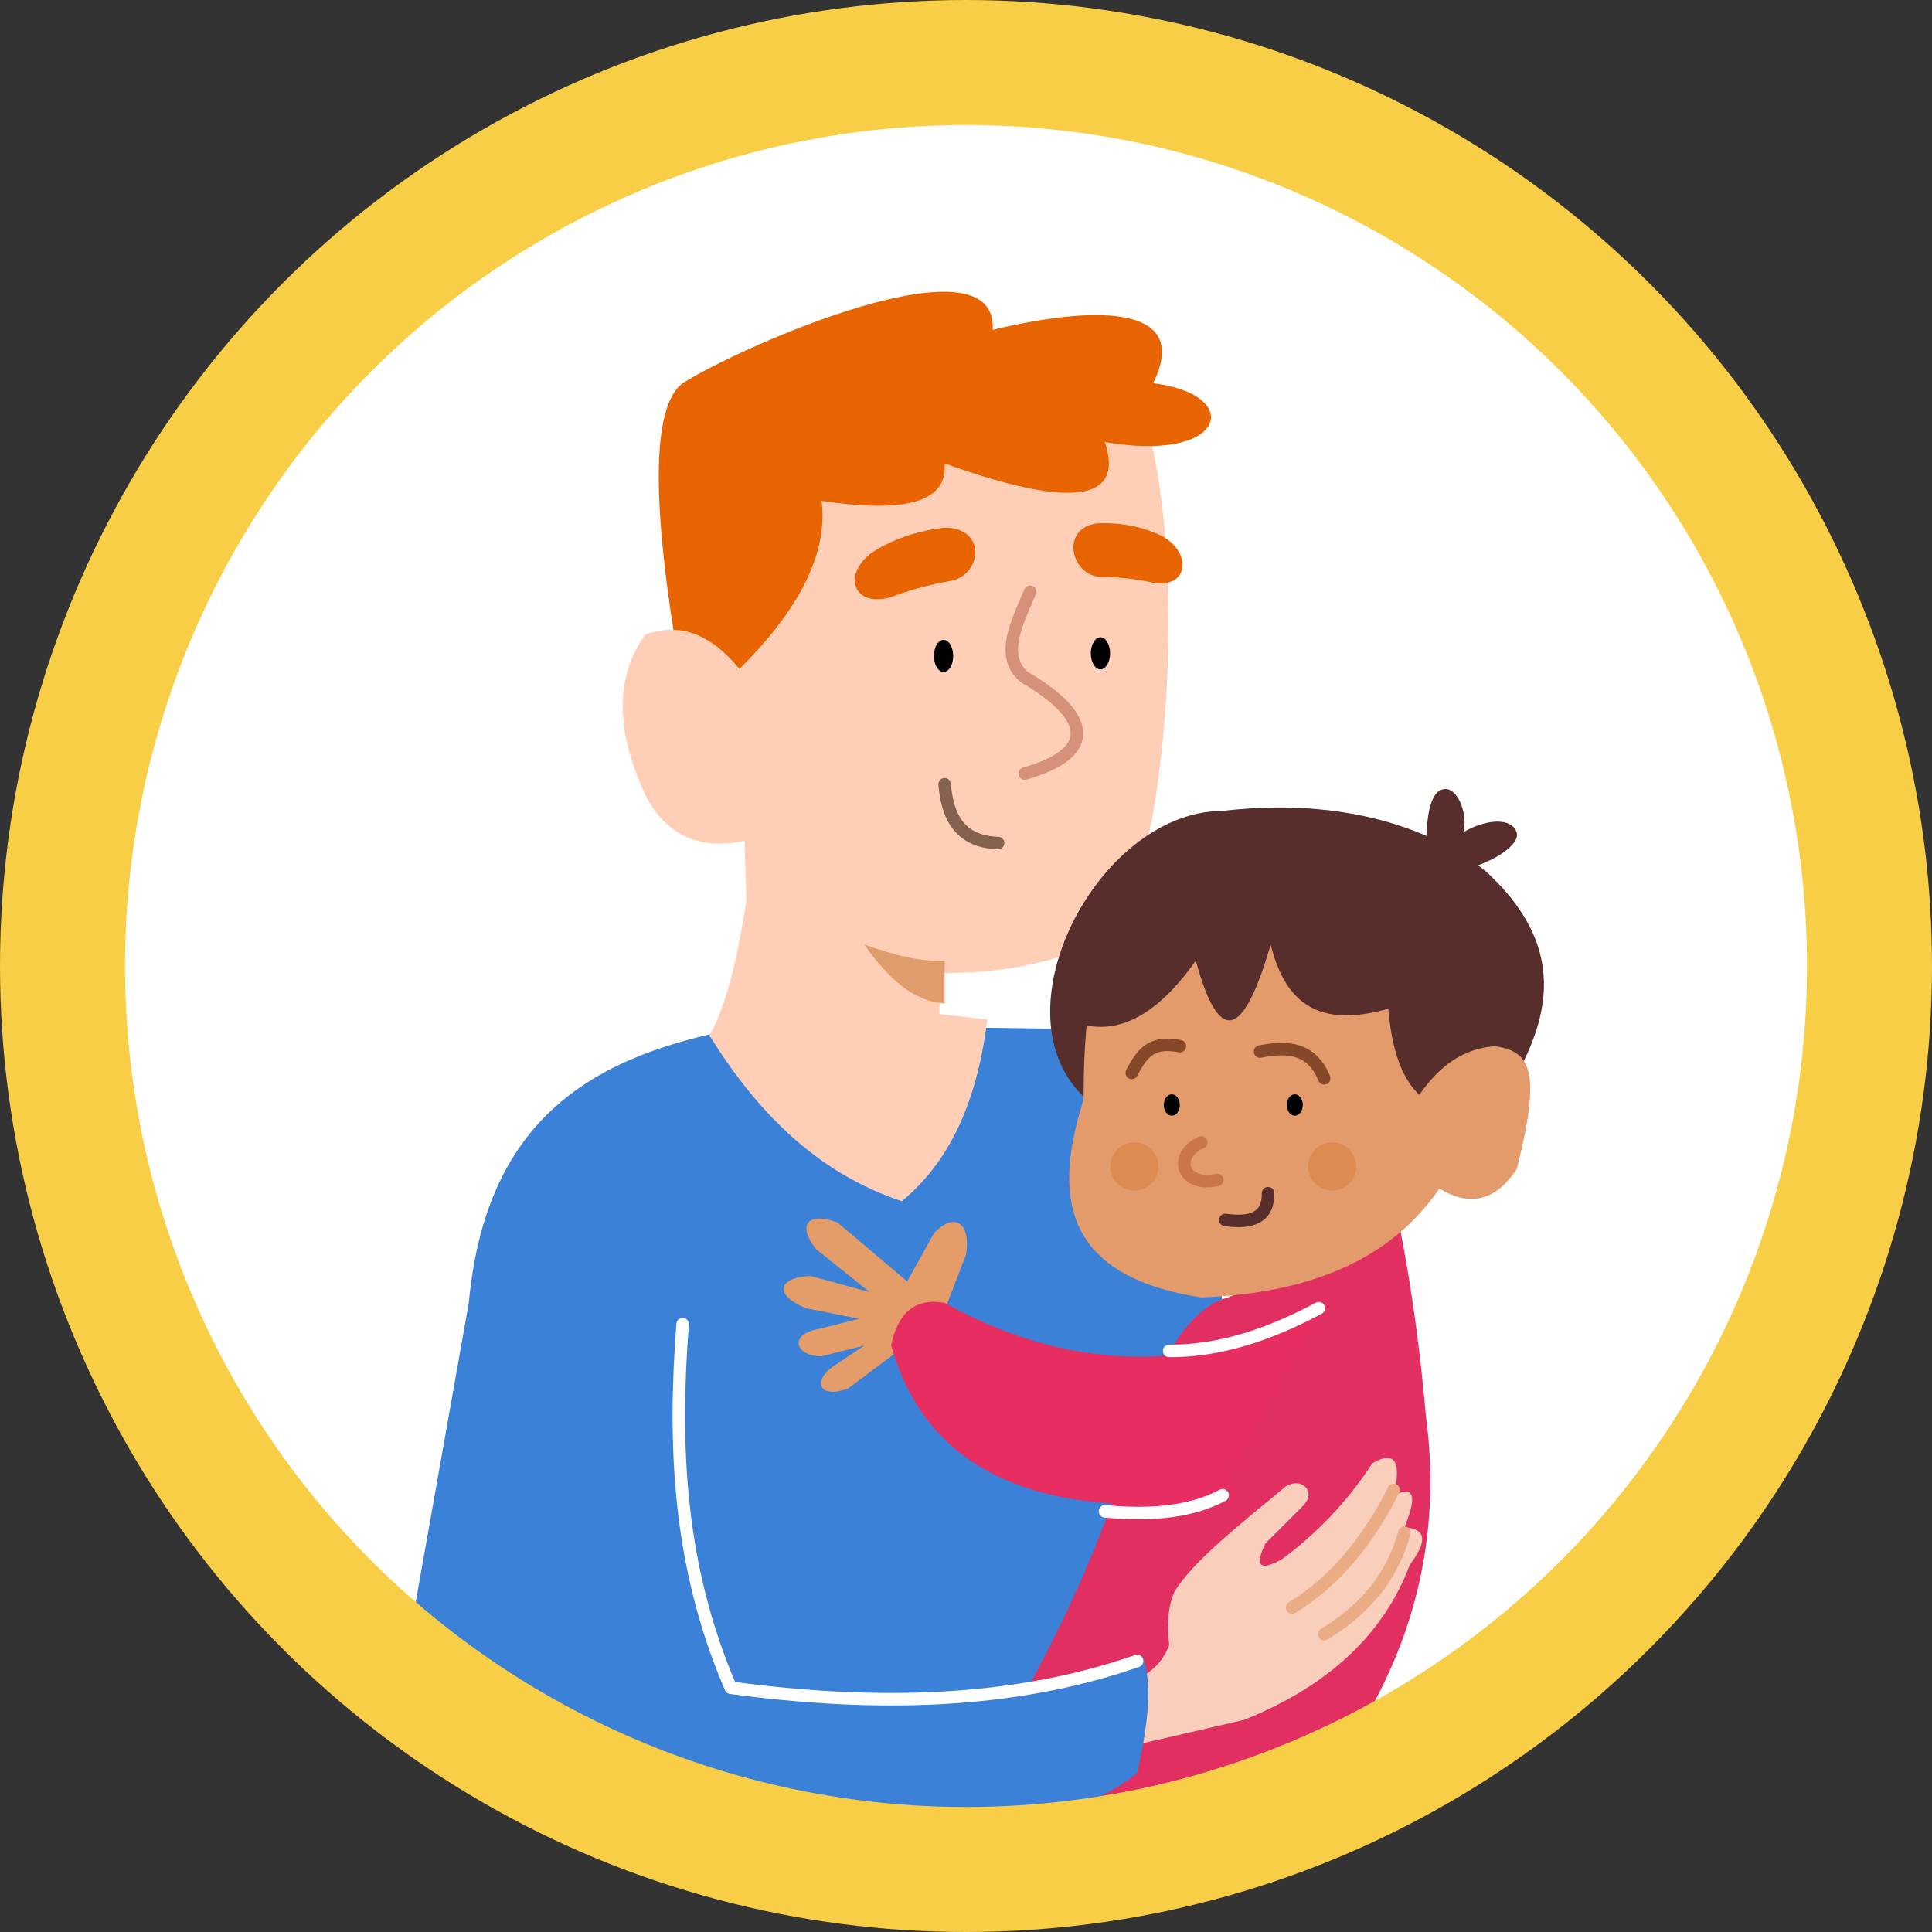
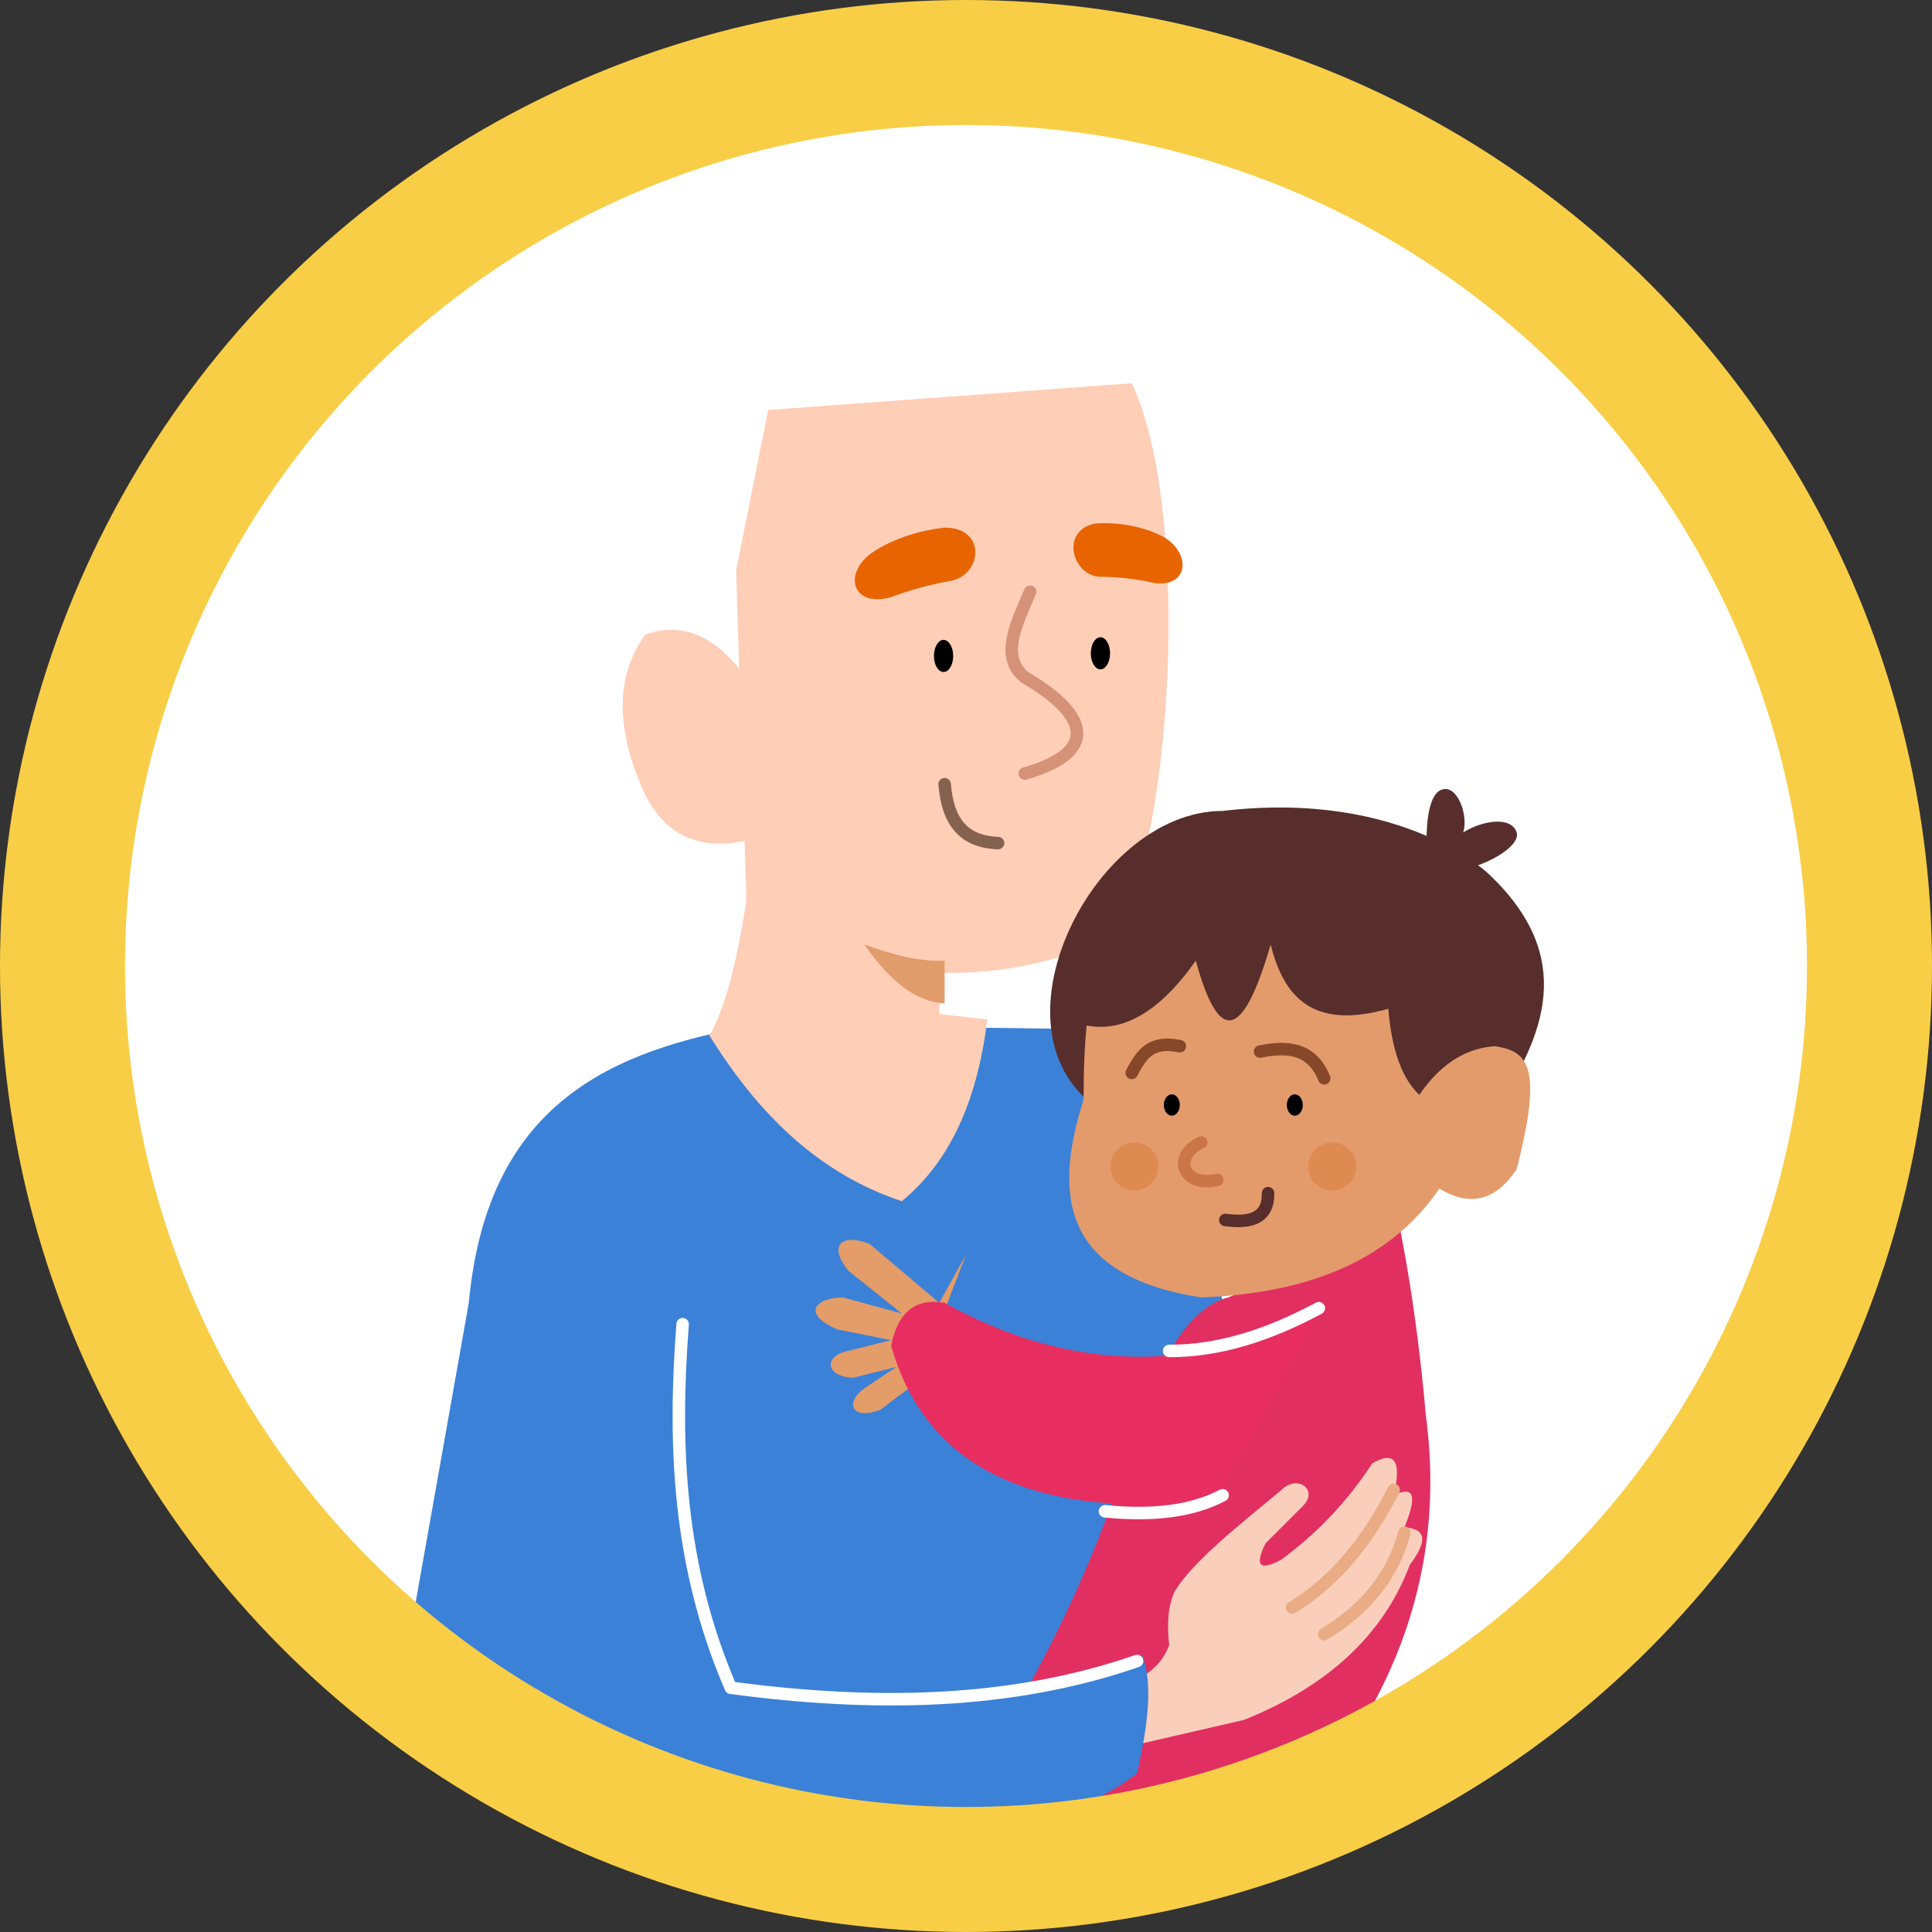
<svg xmlns="http://www.w3.org/2000/svg" id="Layer_1" data-name="Layer 1" width="309.12" height="309.12" viewBox="0 0 309.12 309.12">
  <rect x="0" y="0" width="309.12" height="309.12" fill="#333333" stroke="none" />
  <circle cx="154.56" cy="154.56" r="144.56" style="fill: #fff; stroke-width: 0px;" />
  <g>
    <path d="m211.01,286.29l-23.95-121.46-65.86-.86c-23.26,3.96-43.24,12.46-46.19,44.48l-9.41,53.03,46.19,29.94,66.72,9.41,32.5-14.54" style="fill: #3b81d7; stroke-width: 0px;" />
    <path d="m117.78,91.26l1.71,54.74c12.83,10.26,38.57,13.41,57.31,4.28,10.26-7.7,14.54-67.58,4.28-88.96l-58.17,4.28-5.13,25.66Z" style="fill: #ffceb7; stroke-width: 0px;" />
    <path d="m144.3,192.2c-13.64-4.55-23.19-14.3-30.79-26.52,5.4-9.38,6.84-30.79,8.55-39.35l28.23,8.55c.21,10.26.23,19.5,0,27.37l7.7.86c-1.51,11.81-5.24,22.08-13.69,29.08Z" style="fill: #ffceb7; stroke-width: 0px;" />
-     <path d="m110.08,114.36c15.43-12.5,22.66-23.92,21.38-34.22,12.99,1.95,20.23.38,19.67-5.99,20.33,7.29,28.78,6.07,25.66-3.42,19.67,3.42,22.24-7.7,7.7-9.41,5.99-11.98-7.7-12.83-25.66-8.55.86-15.4-40.2,2.57-49.61,8.55-6.84,5.13-3.19,31.49.86,53.03Z" style="fill: #e76401; stroke-width: 0px;" />
    <path d="m122.06,112.65c-5.53-9.83-11.78-13.69-18.82-11.12-4.51,6.3-5.1,14.56,0,25.66,3.42,6.68,9.16,9.39,17.96,6.84" style="fill: #ffceb7; stroke-width: 0px;" />
    <path d="m164.82,94.68c-1.78,4.35-5.13,10.26-.86,13.69,10.26,5.98,11.98,11.98,0,15.4" style="fill: none; stroke: #d59278; stroke-linecap: round; stroke-linejoin: round; stroke-width: 2px;" />
    <ellipse cx="150.97" cy="104.95" rx="1.54" ry="2.57" style="stroke-width: 0px;" />
    <ellipse cx="176.07" cy="104.53" rx="1.54" ry="2.57" style="stroke-width: 0px;" />
    <path d="m151.14,125.48c.45,5.33,2.49,9.2,8.55,9.41" style="fill: none; stroke: #85614f; stroke-linecap: round; stroke-linejoin: round; stroke-width: 2px;" />
    <path d="m142.58,95.54s4.28-1.71,9.41-2.57c5.13-.86,5.99-8.55-.86-8.55-7.7.86-11.98,4.28-11.98,4.28-4.28,3.42-2.57,8.55,3.42,6.84Z" style="fill: #e76401; stroke-width: 0px;" />
    <path d="m184.68,93.28s-3.98-.99-8.52-.99-6.71-7.43-.86-8.54c6.74-.41,11.04,2.26,11.04,2.26,4.29,2.67,3.79,7.99-1.65,7.28Z" style="fill: #e76401; stroke-width: 0px;" />
    <path d="m151.14,153.7v6.84c-4.94-.29-9.08-3.98-12.83-9.41,4.54,1.62,8.92,2.79,12.83,2.57Z" style="fill: #e19c6c; stroke-width: 0px;" />
    <path d="m177.65,178.51c-21.4-11.24-3.42-48.76,17.96-48.76,29.08-3.42,42.77,10.26,42.77,10.26,13.78,13.2,8.82,25.49.86,37.64l-61.59.86Z" style="fill: #572e2b; stroke-width: 0px;" />
    <path d="m228.58,139.53c-.68-5.48-.45-12.34,2.11-13.19,2.57-.86,4.28,4.28,3.42,6.84,3.29-2,7.7-2.57,8.55,0,.86,2.57-7.38,7.14-14.09,6.35Z" style="fill: #572e2b; stroke-width: 0px;" />
    <path d="m206.74,203.32l-10.26,4.28c-5.57,1.42-10.39,8.43-14.54,20.53-7.06,24.44-19,47.46-35.07,69.29l61.59-8.55c9.41-11.12,23.79-31.82,19.67-62.44-1.46-16.83-4.08-31.86-7.7-45.34" style="fill: #e22f61; stroke-width: 0px;" />
    <path d="m181.08,269.18c2.69-1.29,4.95-3.01,5.99-5.99-.35-3.11-.26-6.03.86-8.55,2.95-4.82,10.29-10.59,17.11-16.25,2.57-2.57,5.99,0,3.42,2.57l-5.99,5.99c-1.92,3.94-.61,4.3,2.57,2.57,5.48-4.04,10.4-9.05,14.54-15.4,3.87-2.22,4.59.09,3.42,5.13,3.8-1.85,3.41.91,1.71,5.13,3.87.23,3.42,2.59.86,5.99-4.19,11.15-13.06,19.4-26.52,24.81l-22.24,5.13" style="fill: #f9cfbb; stroke-width: 0px;" />
    <path d="m222.99,238.39c-4.05,8.02-9.27,14.55-16.25,18.82" style="fill: none; stroke: #eaac85; stroke-linecap: round; stroke-linejoin: round; stroke-width: 2px;" />
    <path d="m211.87,261.48c6.59-3.99,10.98-9.34,12.83-16.25" style="fill: none; stroke: #eaac85; stroke-linecap: round; stroke-linejoin: round; stroke-width: 2px;" />
    <path d="m152.85,270.89c12.07-.86,22.37-2.69,29.94-5.99,1.7,4.5.86,11.27-.86,18.82-11.16,8.8-28.43,10.46-48.76,8.55" style="fill: #3a81d7; stroke-width: 0px;" />
    <path d="m175.94,155.41c-1.91,3.46-2.56,10.96-2.57,20.53-5,15.68-3.14,28.23,18.82,31.65,24.98-.91,38.25-11.67,43.62-29.08l-6.84-36.78-44.48-1.71-8.55,15.4Z" style="fill: #e49b6c; stroke-width: 0px;" />
    <path d="m233.25,177.65c-6.62-.28-10.26-5.82-11.12-16.25-12.12,3.45-16.73-1.93-18.82-10.26-3.88,13.23-7.83,17.79-11.98,2.57-5.92,8.38-11.91,11.7-17.96,10.26l5.13-25.66,40.2-1.71,17.96,6.84,3.42,17.11-6.84,17.11Z" style="fill: #572e2b; stroke-width: 0px;" />
    <path d="m225.56,177.65c3.52-6.3,8.02-9.91,13.69-10.26,5.13.86,7.71,2.99,3.42,19.67-4.23,6.41-9.46,6.03-15.4.86" style="fill: #e49b6c; stroke-width: 0px;" />
    <path d="m181.08,171.67c1.77-3.48,3.42-5.13,7.7-4.28" style="fill: none; stroke: #864829; stroke-linecap: round; stroke-linejoin: round; stroke-width: 2px;" />
    <path d="m201.61,168.25c4.39-.89,8.28-.59,10.26,4.28" style="fill: none; stroke: #864829; stroke-linecap: round; stroke-linejoin: round; stroke-width: 2px;" />
    <path d="m192.2,182.79c-4.7,2.14-2.99,7.27,2.57,5.99" style="fill: none; stroke: #ca7649; stroke-linecap: round; stroke-linejoin: round; stroke-width: 2px;" />
    <path d="m196.05,195.19c4.2.59,6.91-.39,6.84-4.28" style="fill: none; stroke: #572e2b; stroke-linecap: round; stroke-linejoin: round; stroke-width: 2px;" />
    <circle cx="213.15" cy="186.64" r="3.85" style="fill: #de8b51; stroke-width: 0px;" />
    <ellipse cx="207.17" cy="176.8" rx="1.28" ry="1.71" style="stroke-width: 0px;" />
    <circle cx="181.5" cy="186.64" r="3.85" style="fill: #de8b51; stroke-width: 0px;" />
    <ellipse cx="187.49" cy="176.8" rx="1.28" ry="1.71" style="stroke-width: 0px;" />
-     <path d="m150.28,211.87l4.28-11.12c.86-5.13-1.93-6.89-5.13-3.42l-4.28,7.7-11.12-9.41c-4.28-1.71-6.84,0-3.42,4.28l8.55,6.84-9.41-2.57c-4.28,0-6.84,2.57-.86,5.13l8.55,1.71-6.84,1.71c-4.28.86-3.42,4.28.86,4.28l6.84-1.71-5.13,3.42c-3.42,2.57-1.71,5.13,2.57,3.42l10.26-7.7,4.28-2.57Z" style="fill: #e49c68; stroke-width: 0px;" />
+     <path d="m150.28,211.87l4.28-11.12l-4.28,7.7-11.12-9.41c-4.28-1.71-6.84,0-3.42,4.28l8.55,6.84-9.41-2.57c-4.28,0-6.84,2.57-.86,5.13l8.55,1.71-6.84,1.71c-4.28.86-3.42,4.28.86,4.28l6.84-1.71-5.13,3.42c-3.42,2.57-1.71,5.13,2.57,3.42l10.26-7.7,4.28-2.57Z" style="fill: #e49c68; stroke-width: 0px;" />
    <path d="m211.01,210.16c-20.44,9.8-40.39,9.15-59.88-1.71-4.78-.83-7.5,1.66-8.55,6.84,5.78,20.5,24.08,27.81,52.18,24.81" style="fill: #e82e60; stroke-width: 0px;" />
    <path d="m176.8,241.81c7.44.73,13.86.07,18.82-2.57" style="fill: none; stroke: #fff; stroke-linecap: round; stroke-linejoin: round; stroke-width: 2px;" />
    <path d="m187.06,216.15c8.25.03,16.18-2.69,23.95-6.84" style="fill: none; stroke: #fff; stroke-linecap: round; stroke-linejoin: round; stroke-width: 2px;" />
    <path d="m109.22,211.87c-1.47,19.24-.75,38.56,7.7,58.17,22.93,3.07,44.9,2.7,65.01-4.28" style="fill: none; stroke: #fff; stroke-linecap: round; stroke-linejoin: round; stroke-width: 2px;" />
    <circle cx="154.56" cy="154.56" r="144.56" style="fill: none; stroke: #f9ce47; stroke-linecap: round; stroke-linejoin: round; stroke-width: 20px;" />
  </g>
</svg>